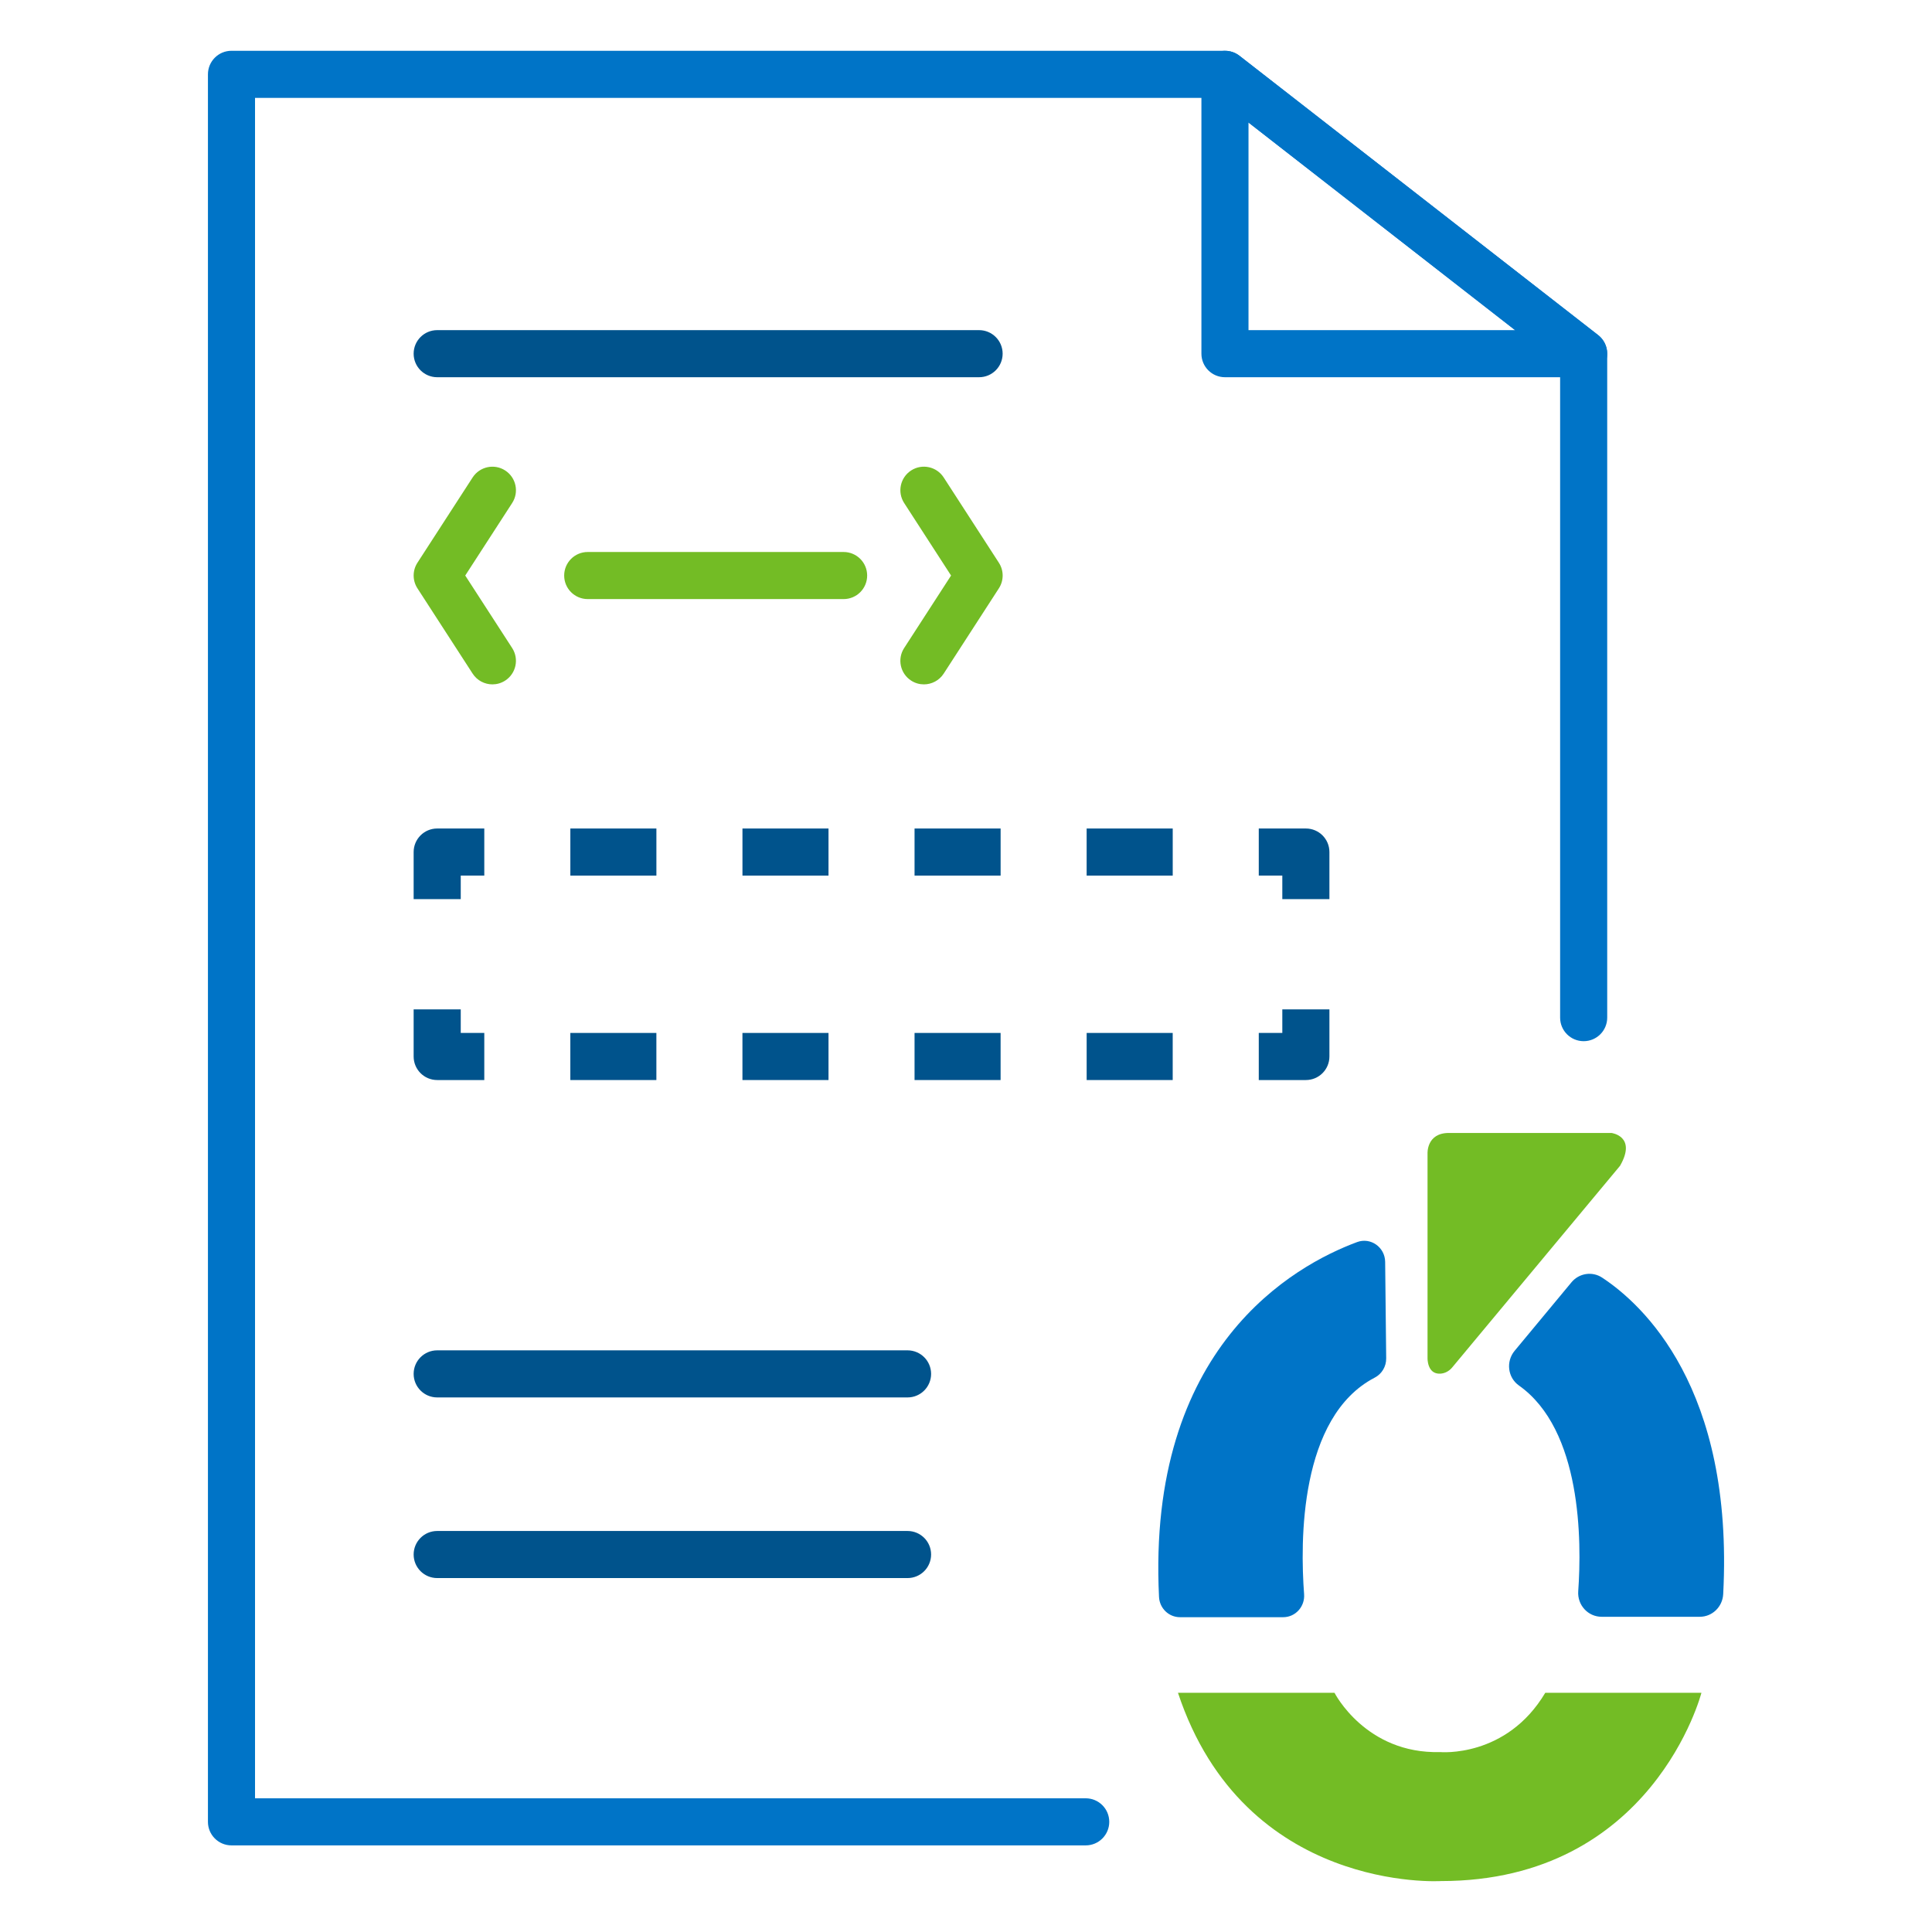
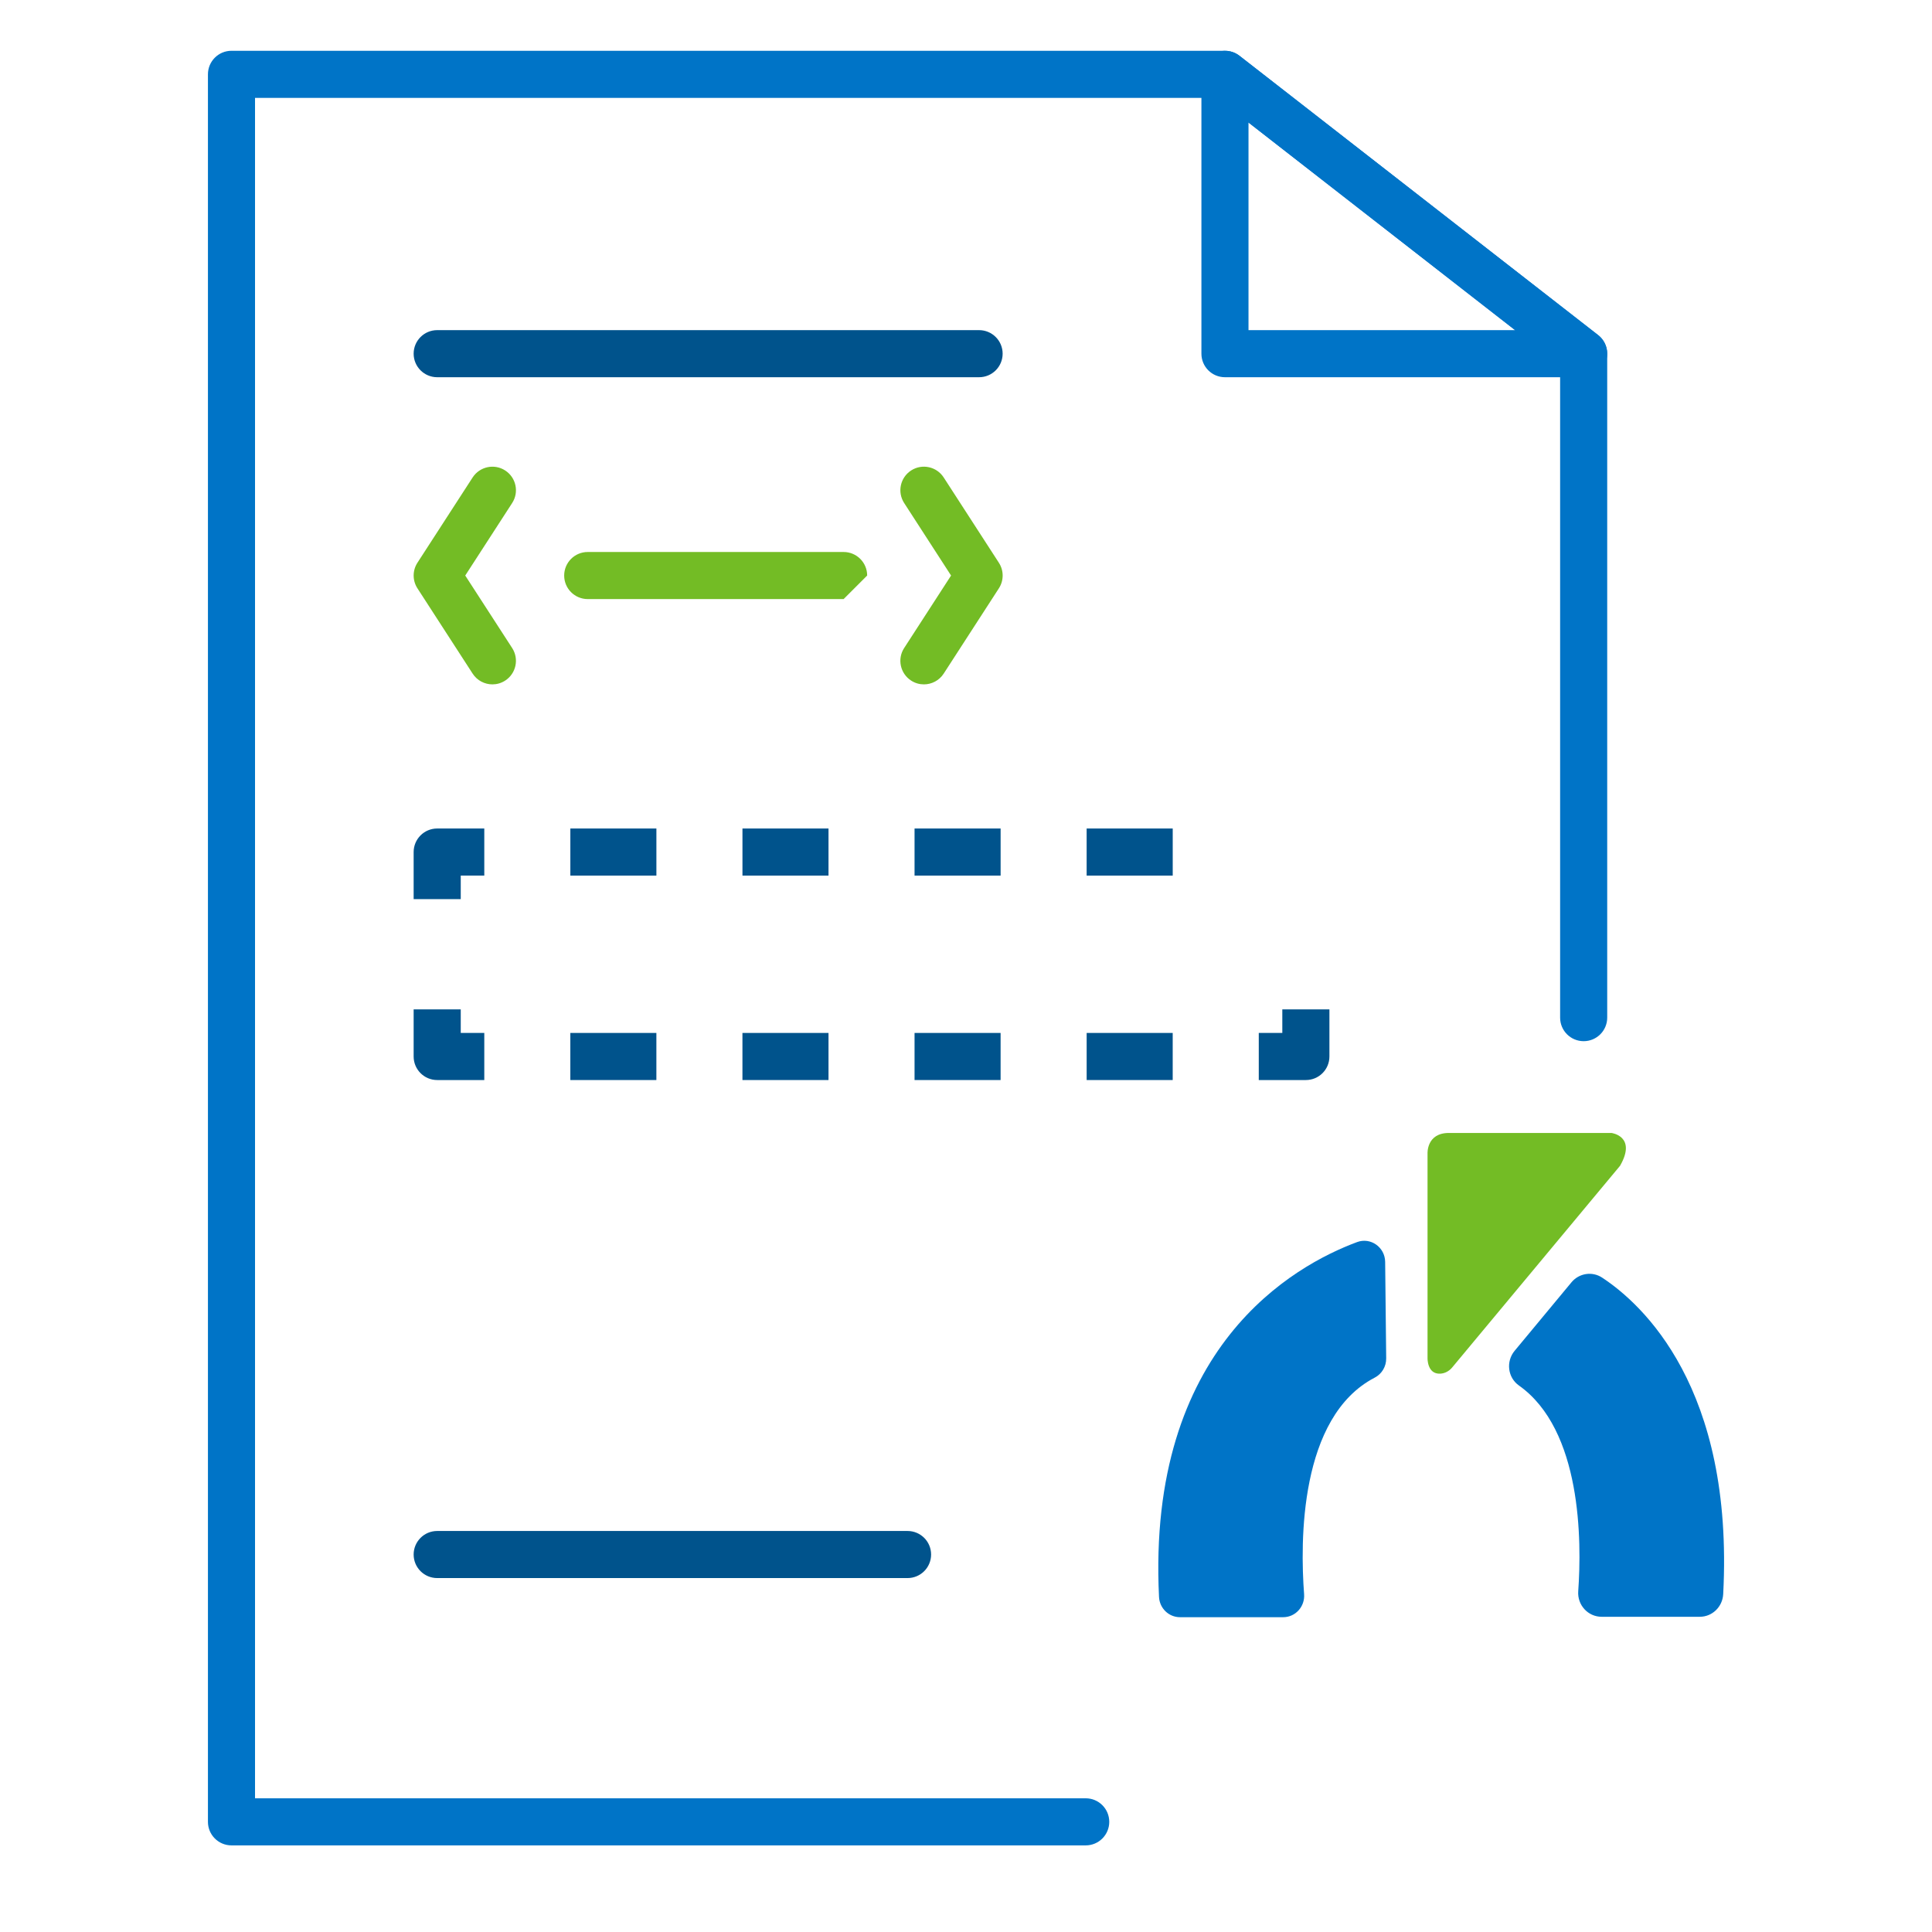
<svg xmlns="http://www.w3.org/2000/svg" x="0px" y="0px" viewBox="0 0 1080 1080" style="enable-background:new 0 0 1080 1080;" xml:space="preserve">
  <style type="text/css">	.st0{fill:#0074C7;}	.st1{fill:#00538C;}	.st2{fill:#73BC25;}</style>
  <g id="Capa_2" />
  <g id="Layer_1">
    <g>
      <path class="st0" d="M606.92,1031.58H129.4c-7.27,0-13.16-5.89-13.16-13.16V41.55c0-7.27,5.89-13.16,13.16-13.16h555.36   c2.93,0,5.77,0.98,8.09,2.78l200.51,156.15c3.2,2.49,5.08,6.32,5.08,10.39v371.16c0,7.27-5.89,13.16-13.16,13.16   c-7.28,0-13.16-5.89-13.16-13.16V204.14L680.23,54.72H142.56v950.54h464.36c7.28,0,13.16,5.89,13.16,13.16   C620.08,1025.69,614.2,1031.58,606.92,1031.58z" />
      <path class="st0" d="M885.26,210.87H684.76c-7.28,0-13.16-5.89-13.16-13.16V41.55c0-5.03,2.87-9.61,7.38-11.83   c4.54-2.19,9.91-1.64,13.87,1.44l200.51,156.15c4.43,3.46,6.2,9.34,4.36,14.66C895.88,207.29,890.88,210.87,885.26,210.87z    M697.92,184.54h149.02L697.92,68.49V184.54z" />
      <path class="st1" d="M547.32,210.87H244.39c-7.27,0-13.16-5.89-13.16-13.16c0-7.27,5.89-13.16,13.16-13.16h302.93   c7.27,0,13.16,5.89,13.16,13.16C560.48,204.98,554.59,210.87,547.32,210.87z" />
      <path class="st2" d="M275.27,382.57c-4.32,0-8.54-2.12-11.06-6.01l-30.86-47.68c-2.82-4.35-2.82-9.96,0-14.31l30.86-47.68   c3.96-6.09,12.11-7.84,18.2-3.89c6.1,3.95,7.85,12.1,3.89,18.2l-26.23,40.53l26.23,40.52c3.95,6.11,2.2,14.26-3.89,18.2   C280.19,381.89,277.71,382.57,275.27,382.57z" />
      <path class="st2" d="M516.46,382.57c-2.45,0-4.93-0.68-7.14-2.12c-6.1-3.95-7.85-12.1-3.89-18.2l26.22-40.52l-26.22-40.54   c-3.95-6.1-2.2-14.25,3.9-18.2c6.1-3.95,14.26-2.19,18.2,3.91l30.85,47.68c2.82,4.35,2.82,9.95,0,14.3l-30.85,47.68   C525,380.45,520.78,382.57,516.46,382.57z" />
-       <path class="st2" d="M471.59,334.89H328.54c-7.27,0-13.16-5.89-13.16-13.16c0-7.27,5.89-13.16,13.16-13.16h143.05   c7.27,0,13.16,5.89,13.16,13.16C484.75,329,478.86,334.89,471.59,334.89z" />
+       <path class="st2" d="M471.59,334.89H328.54c-7.27,0-13.16-5.89-13.16-13.16c0-7.27,5.89-13.16,13.16-13.16h143.05   c7.27,0,13.16,5.89,13.16,13.16z" />
      <path class="st1" d="M729.99,603.75h-26.33v-26.33h13.16v-13.16h26.33v26.33C743.15,597.86,737.27,603.75,729.99,603.75z" />
      <path class="st1" d="M655.55,603.75h-48.1v-26.33h48.1V603.75z M559.34,603.75h-48.1v-26.33h48.1V603.75z M463.14,603.75h-48.11   v-26.33h48.11V603.75z M366.92,603.75h-48.1v-26.33h48.1V603.75z" />
      <path class="st1" d="M270.72,603.75h-26.33c-7.27,0-13.16-5.89-13.16-13.16v-26.33h26.33v13.16h13.16V603.75z" />
      <path class="st1" d="M257.56,502.63h-26.33V476.3c0-7.27,5.89-13.16,13.16-13.16h26.33v26.33h-13.16V502.63z" />
      <path class="st1" d="M655.56,489.47h-48.12v-26.33h48.12V489.47z M559.35,489.47h-48.11v-26.33h48.11V489.47z M463.14,489.47   h-48.1v-26.33h48.1V489.47z M366.93,489.47h-48.1v-26.33h48.1V489.47z" />
-       <path class="st1" d="M743.15,502.63h-26.33v-13.16h-13.16v-26.33h26.33c7.28,0,13.16,5.89,13.16,13.16V502.63z" />
-       <path class="st1" d="M507.33,781.17H244.39c-7.27,0-13.16-5.89-13.16-13.16c0-7.27,5.89-13.16,13.16-13.16h262.94   c7.27,0,13.16,5.89,13.16,13.16C520.49,775.28,514.6,781.17,507.33,781.17z" />
      <path class="st1" d="M507.33,882.15H244.39c-7.27,0-13.16-5.89-13.16-13.16c0-7.27,5.89-13.16,13.16-13.16h262.94   c7.27,0,13.16,5.89,13.16,13.16C520.49,876.26,514.6,882.15,507.33,882.15z" />
      <g>
-         <path class="st2" d="M658.49,946.27h87.5c0,0,17.4,34.27,59.05,33.15c0,0,37,3.46,58.78-33.15h87.29    c0,0-27.07,105.26-145.6,105.26C805.49,1051.53,695.65,1058.39,658.49,946.27z" />
        <path class="st0" d="M758.63,694.33c-35.21,13.05-117.6,58.66-110.73,198.38c0.31,6.34,5.47,11.31,11.7,11.31h57.73    c6.83,0,12.19-5.93,11.67-12.86c-2.2-29.09-2.79-99.09,39.49-121.06c3.96-2.06,6.45-6.22,6.4-10.75l-0.58-53.94    C774.22,697.2,766.2,691.52,758.63,694.33z" />
        <path class="st0" d="M895.59,714.19c22.45,14.78,73.72,61.44,67.69,176.94c-0.37,7.09-6.1,12.66-13.1,12.66h-54.86    c-7.62,0-13.63-6.56-13.08-14.27c1.99-28.14,1.98-90.2-33.17-115.03c-6.27-4.43-7.32-13.43-2.4-19.36l31.79-38.31    C882.71,711.7,890.06,710.55,895.59,714.19z" />
        <path class="st2" d="M905.62,651.68c9.51-16.58-4.81-18.35-4.81-18.35s-63.68,0-90.88,0c-12.63,0-11.93,11.58-11.93,11.58v89.29    v14.26v10.74c0,0-0.25,9.01,7.05,8.69c2.6-0.11,5-1.4,6.67-3.4L905.62,651.68z" />
      </g>
    </g>
  </g>
</svg>